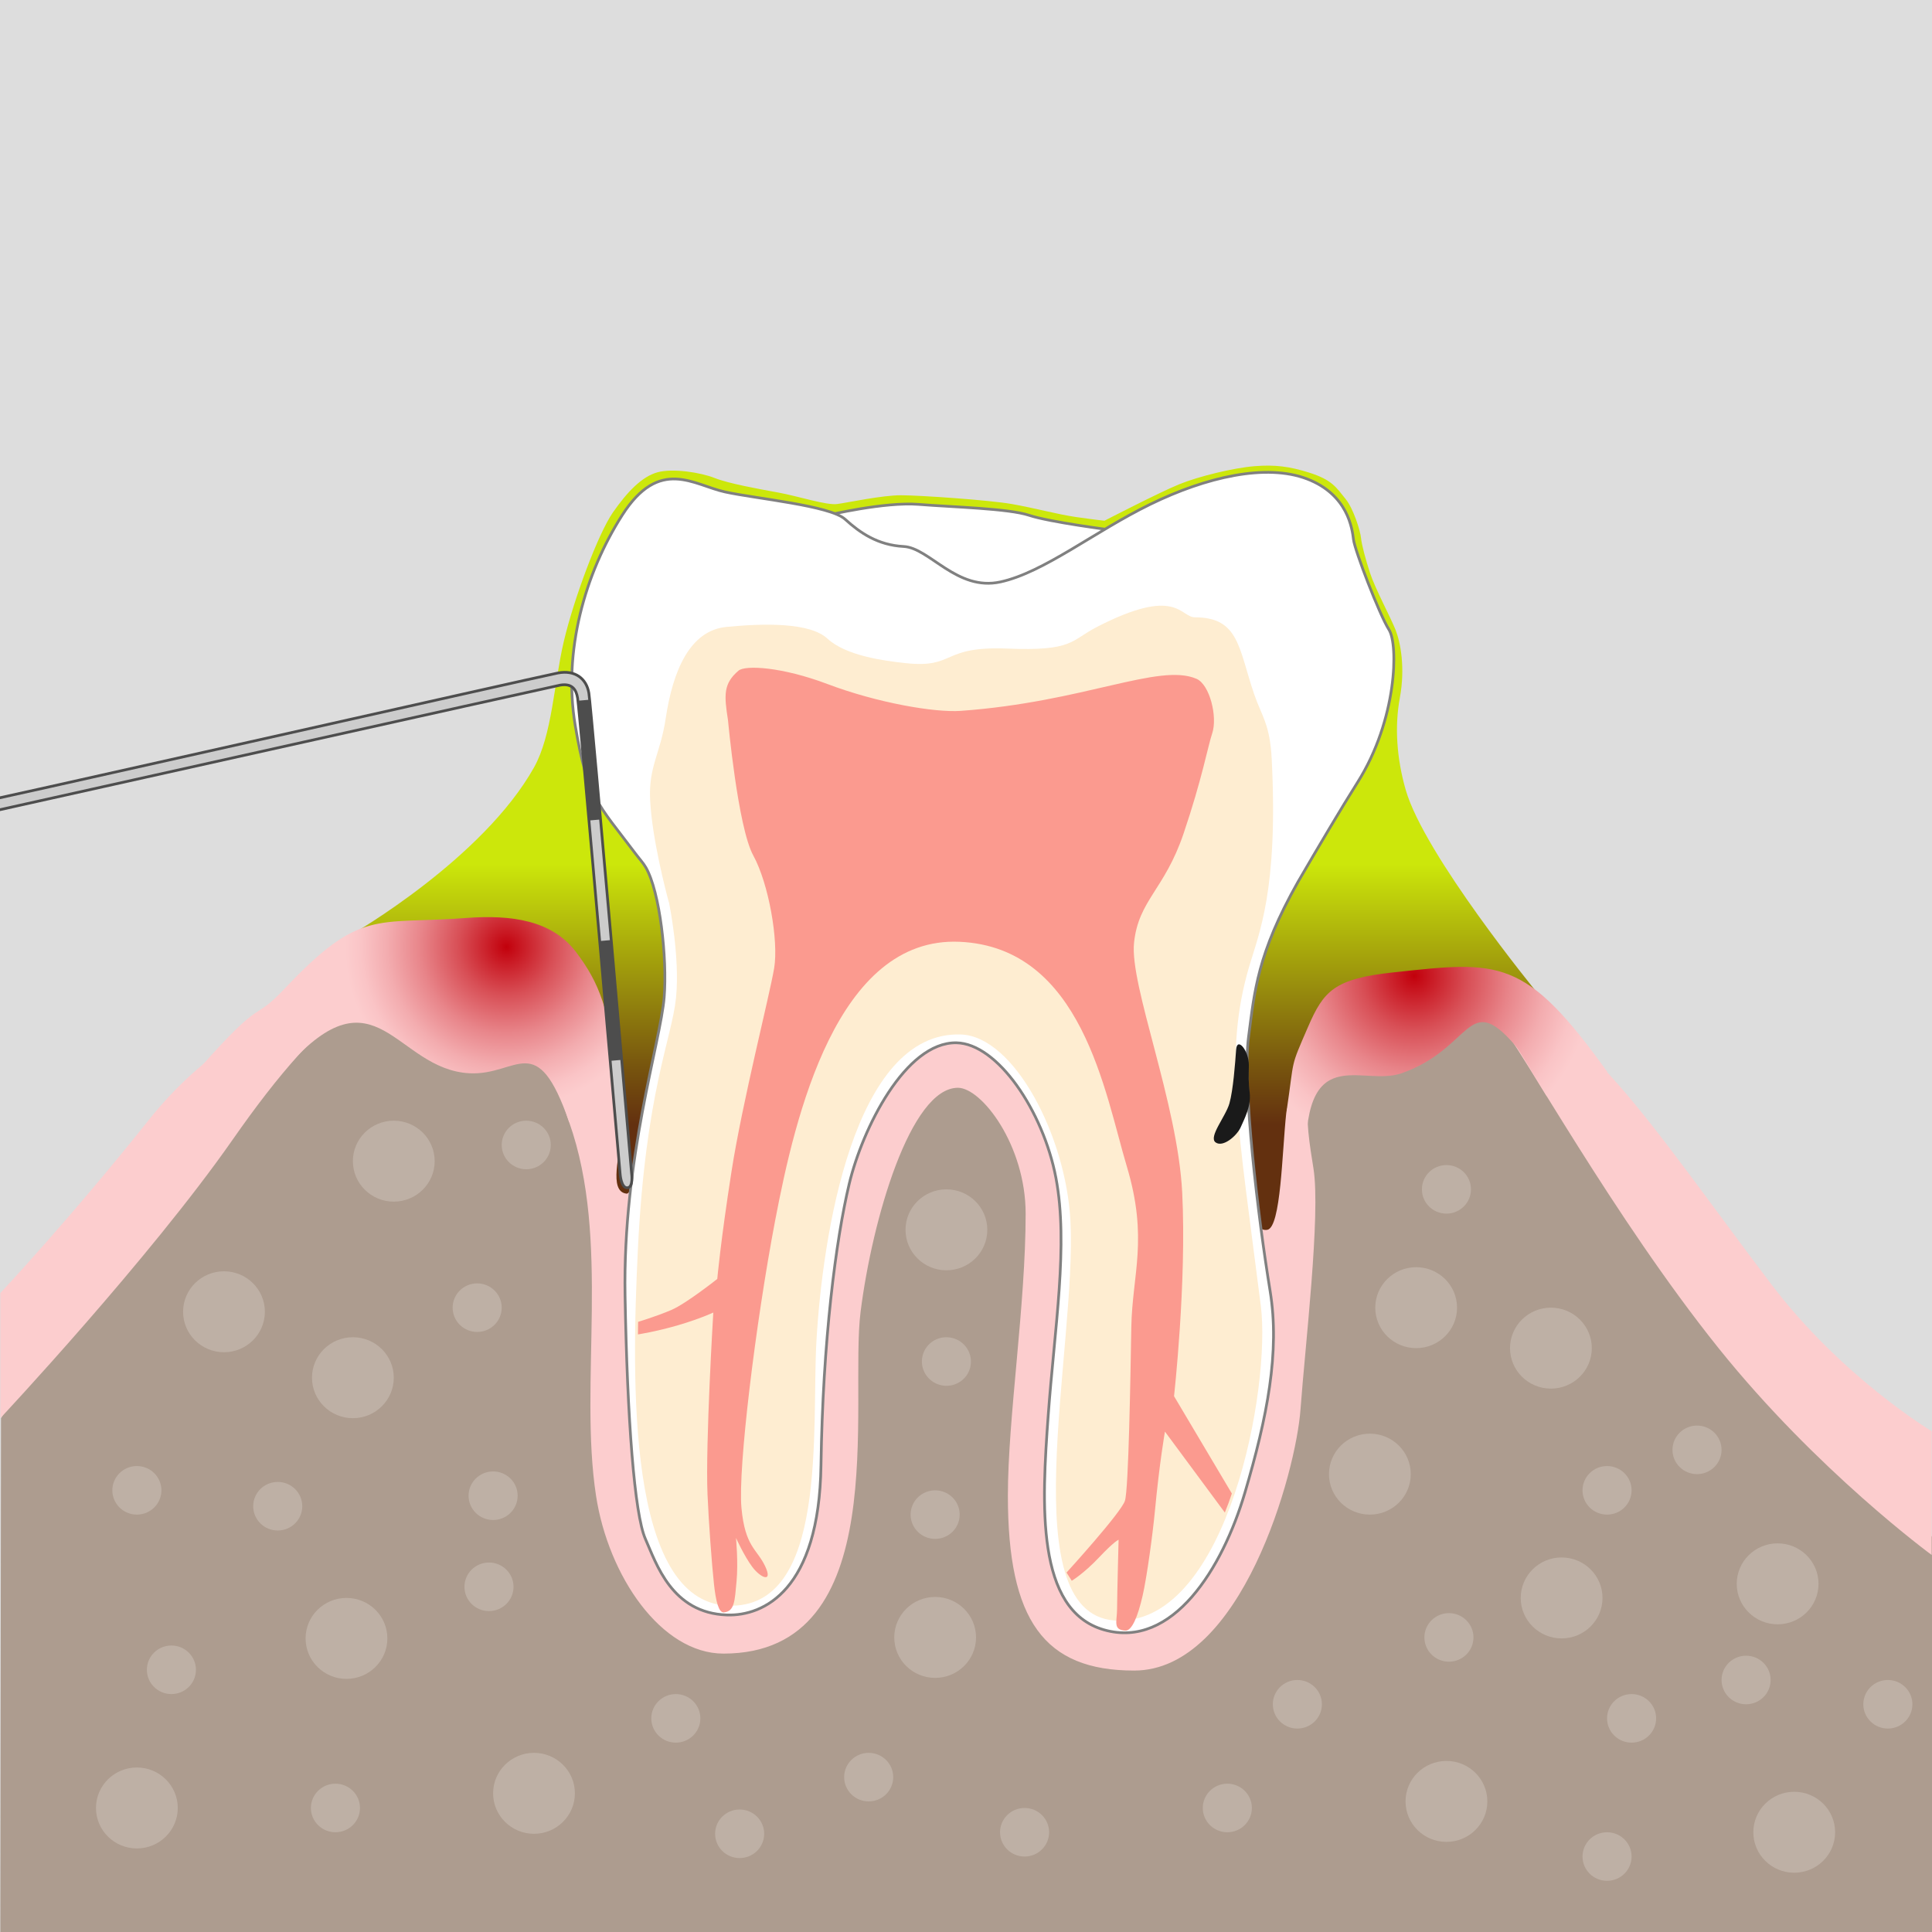
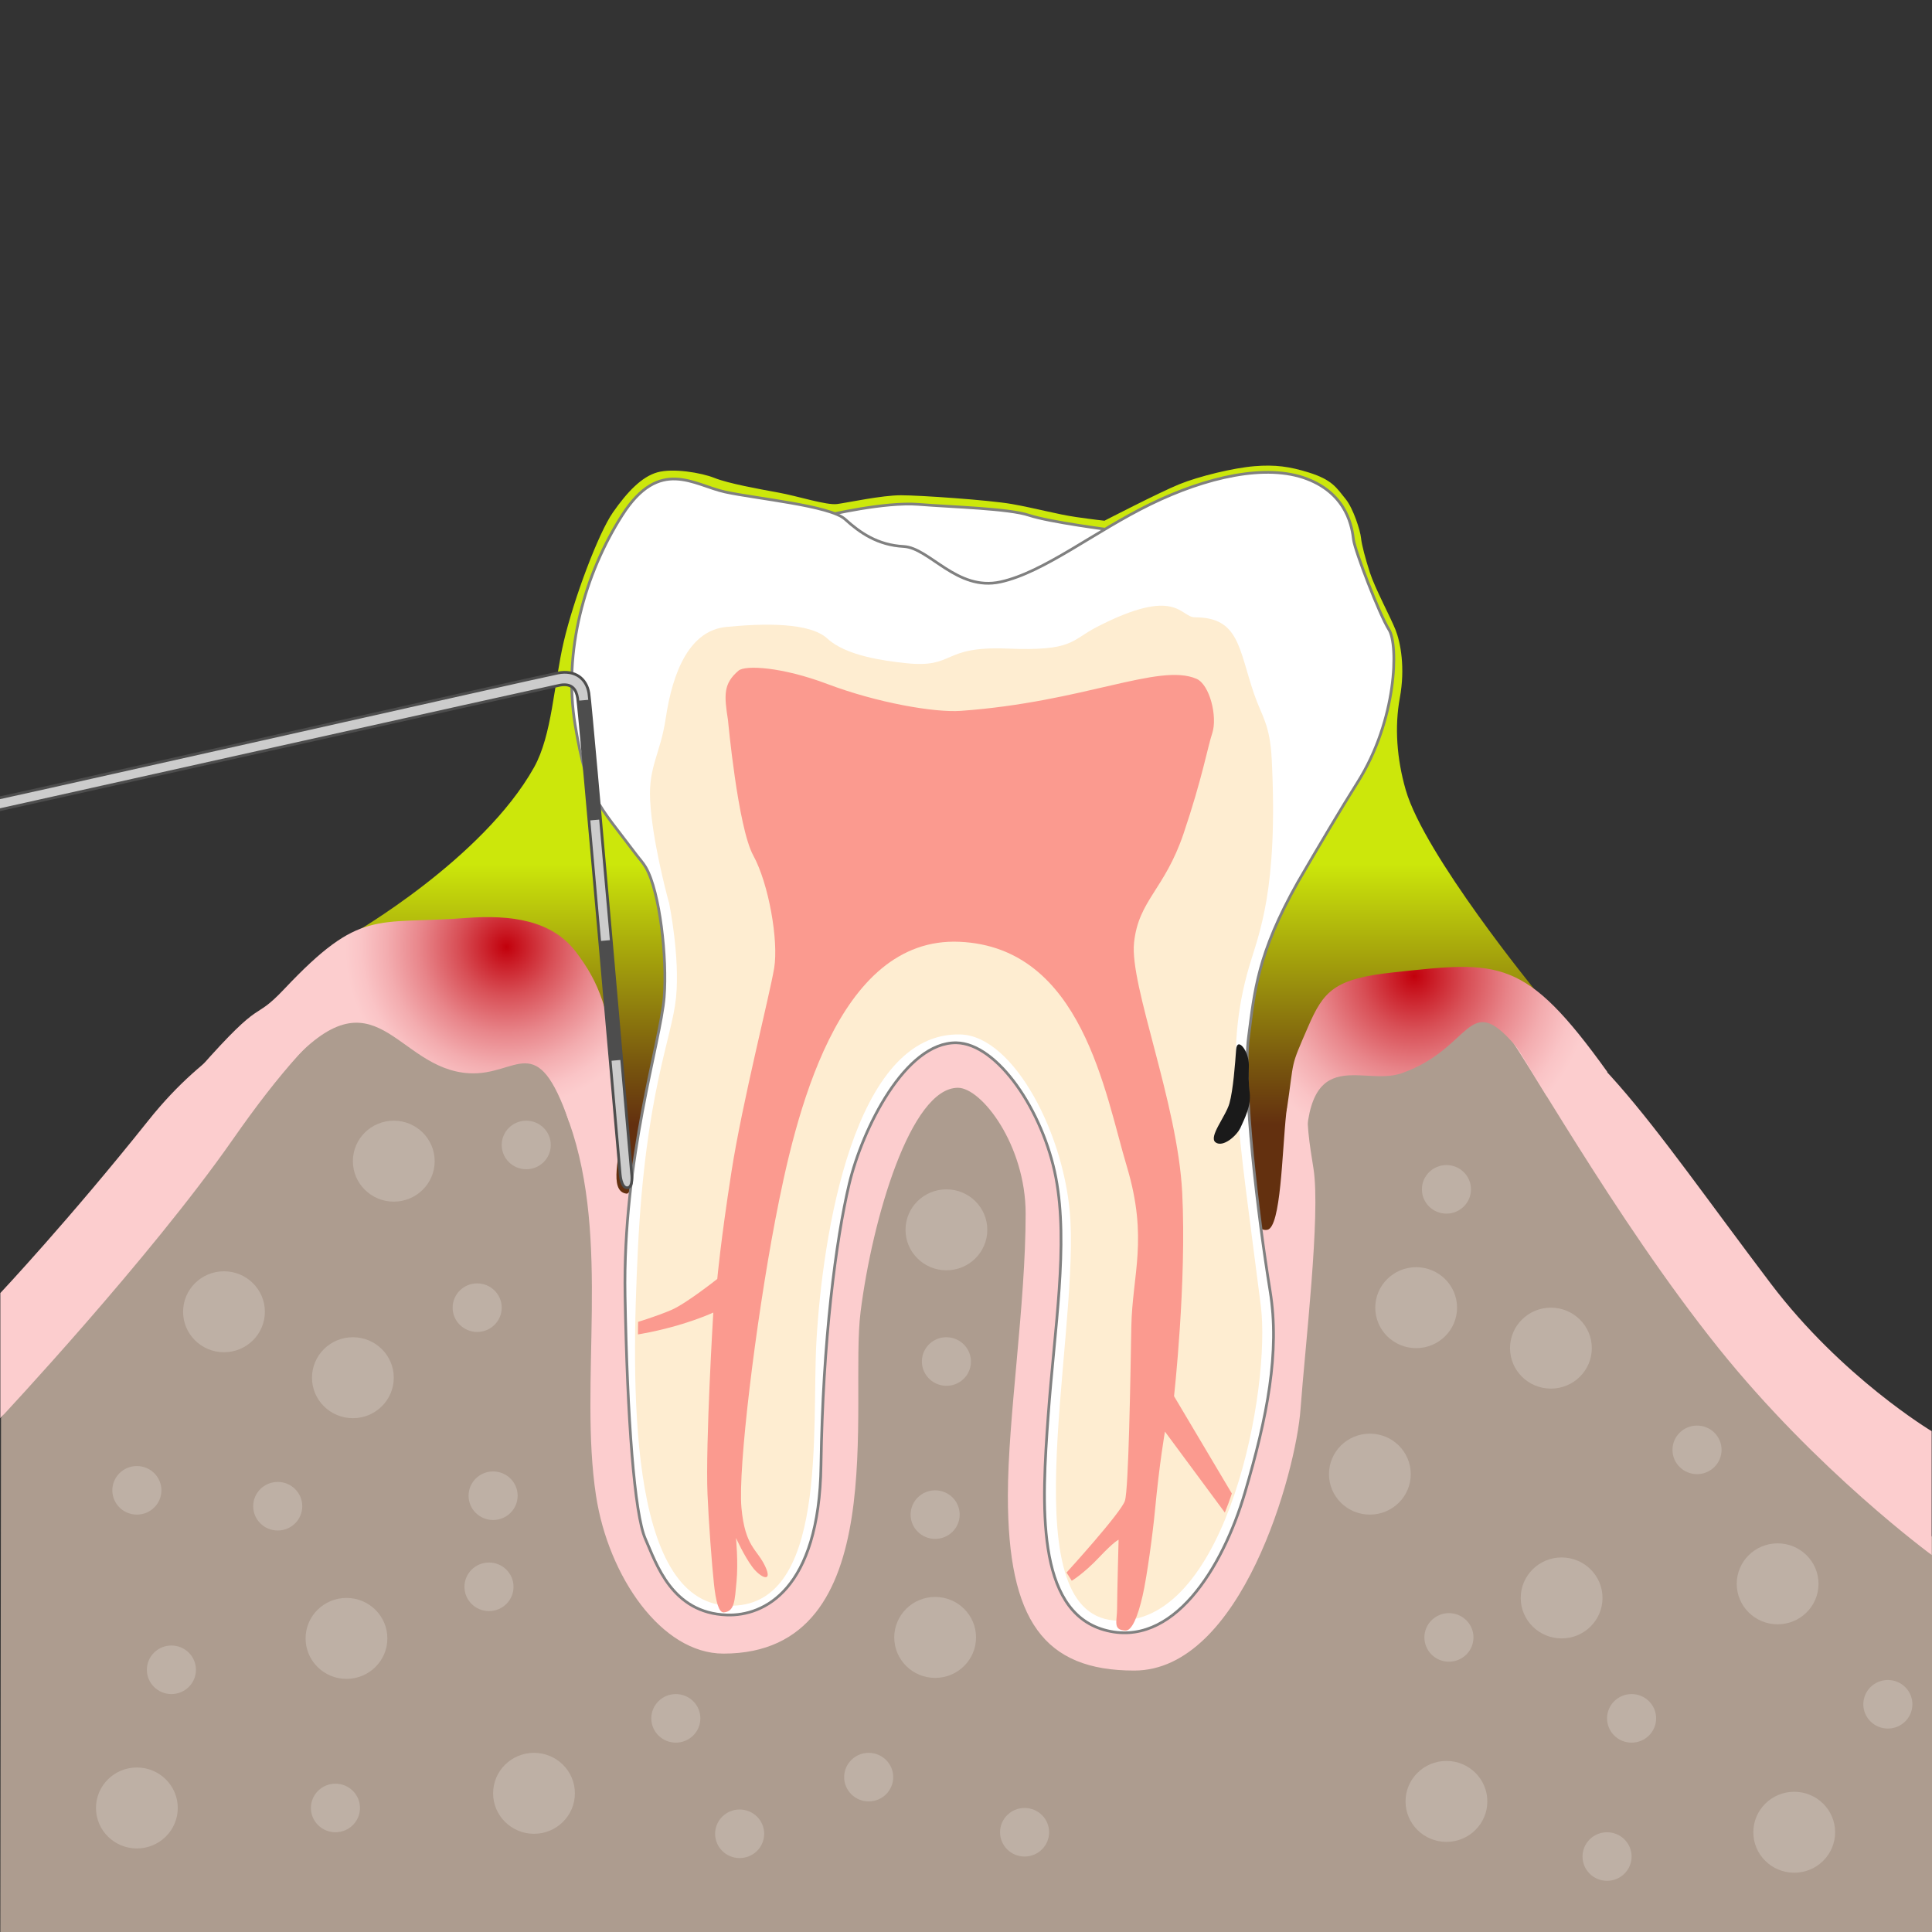
<svg xmlns="http://www.w3.org/2000/svg" version="1.1" x="0px" y="0px" viewBox="0 0 708.662 708.662" style="enable-background:new 0 0 708.662 708.662;" xml:space="preserve">
  <rect x="0" y="0" width="708.662" height="708.662" fill="#333333" stroke="none" />
  <style type="text/css">
	.st0{fill:#DDDDDD;}
	.st1{fill:url(#SVGID_1_);}
	.st2{fill:url(#SVGID_00000068669760377194007790000005896665928750812032_);}
	.st3{fill:#AD9C8F;}
	.st4{fill:#FCCDCE;}
	.st5{fill:url(#SVGID_00000104687168161185186550000004991231991239927185_);}
	.st6{fill:url(#SVGID_00000055684016076283282500000004441924638265980293_);}
	.st7{fill:#FFFFFF;stroke:#808080;stroke-miterlimit:10;}
	.st8{fill:#FEEDD1;}
	.st9{fill:#FB9A8F;}
	.st10{fill:#BEB0A5;}
	.st11{fill:#1A1A1A;}
	.st12{fill:url(#SVGID_00000025424453166723340710000016842074267830868659_);}
	.st13{fill:url(#SVGID_00000096778034562590997700000008152715025571951517_);}
	.st14{fill:url(#SVGID_00000167374641784015742220000000903182160201122189_);}
	.st15{fill:url(#SVGID_00000090276822649866400350000015703299097732053662_);}
	.st16{fill:#CCCCCC;stroke:#4D4D4D;stroke-linejoin:round;stroke-miterlimit:10;}
	.st17{fill:#4D4D4D;}
</style>
  <g id="Ebene_2">
-     <rect x="0" y="0" class="st0" width="708.661" height="708.661" />
-   </g>
+     </g>
  <g id="Ebene_1">
    <linearGradient id="SVGID_1_" gradientUnits="userSpaceOnUse" x1="346.292" y1="170.788" x2="346.292" y2="461.333">
      <stop offset="0.503" style="stop-color:#CCE70B" />
      <stop offset="0.6" style="stop-color:#ABAE0C" />
      <stop offset="0.76" style="stop-color:#77540E" />
      <stop offset="0.832" style="stop-color:#63300F" />
    </linearGradient>
    <path class="st1" d="M225.792,461.333c0,0-14.252-114.946-37-116s-59.667-2.667-59.667-2.667   s47.917-27.5,66.75-61.167c6.664-11.913,7.25-30.5,10.917-46.167c3.667-15.667,12.667-39.667,18-47.333   c5.333-7.667,10.667-13.16,16.333-14.747c5.667-1.587,16,0.08,21,2.08s16,4,23.333,5.333   c7.333,1.333,17.667,4.756,21.667,4.211s16.333-3.211,23.333-3.211s32.333,1.756,40.667,3.211   c8.333,1.455,16.667,3.789,23.667,4.789S405.125,191,405.125,191s20-10.333,27.333-13.333   s20.026-6.04,27.667-6.667c7.625-0.625,12.954,0.129,19.924,2.308   c8.606,2.691,10.096,5.498,13.559,9.776c2.814,3.476,5.364,11.595,5.617,14.249   c0.241,2.526,1.682,7.841,3.246,12.667c1.904,5.875,7.553,16.333,9.404,21   c1.851,4.667,3.625,13.933,1.583,25c-1.952,10.581-1.144,22.232,2.167,33.75   c6.846,23.816,47.833,73.917,47.833,73.917s-43.335,4.105-56.667,4.667   C475.125,369.667,467.458,460,467.458,460L225.792,461.333z" />
    <path class="st3" d="M0.375,520.19c0,0,97.935-163.164,143.083-167.19   c32.551-2.903,85.336,20.983,80.667,93c-0.481,7.422,33.725-20.151,65.792-16.644   c18.234,1.994,37.88-62.135,58.708-61.606c25.2,0.641,51.517,65.584,71.214,63.849   c23.294-2.052,47.459,31.714,48.62,26.068c6.977-33.952,6.112-61.622,18.542-75.792   c25.279-28.818,67.095-19.124,72.458-14.208c18.395,16.862,149.328,196.228,149.328,196.228   l-0.001,144.767H0.125L0.375,520.19z" />
    <path class="st4" d="M0.125,474.29c0,0,25.361-27.004,54.233-63.218   C76.722,383.022,95.337,378.46,110.873,362c28-29.667,54.069-20.985,70-21.333   c16.919-0.37,21.811,2.744,30.585,14.333s10.833,22.208,15.333,40c1.084,4.284,0.685,10.662,0.848,21   c0.108,6.842-4.681,21,2.152,21.833c3.002,0.366,3.551-19.497,3.646-17.394   c1.461,32.261-0.45,89.93,4.356,115.227c7.609,40.049,24.823,57.454,33.076,50.096   C279.123,578.405,283.471,372,350.915,372s41.085,208.186,58.598,208.186   c12.687,0,35.304-49.606,49.973-106.347c0.774-2.992-0.142-33.127,0.585-36.153   c0.99-4.121-2.273,14.604,4.766,13.415c5.038-0.851,5.41-28.436,6.955-42.768   c1.551-14.389,51.667-52,72.333-46c37.478,10.881,59.641,48.015,105.346,108.414   c26.125,34.524,59.066,54.205,59.066,54.205v45.407c0,0-41.997-30.748-78.167-75.86   c-38.513-48.034-72.419-109.951-80.154-118.919c-17.582-20.383-27.079-3.023-53.091,6.086   c-22.333,7.82-18,30.08-15.333,47C484.458,445.586,478.692,494,477.025,517s-21.631,95.767-61,95.767   c-33,0-46.333-18.315-46.333-64.133c0-28.478,6.517-69.83,6.517-103.471   c0-25.183-16.184-46.163-24.837-46.163c-17.356,0-31.402,48.094-35.704,82.159   c-4.233,33.524,12.348,125.387-50.309,125.387c-22.806,0-42.215-28.387-46.733-57.912   c-6.356-41.527,5.5-93.634-9.833-136.968c-16.46-46.517,13.515-55.264-21.919-58.984   C145.597,348.349,118.925,369.908,85.358,418C54.736,461.875,0.125,520.19,0.125,520.19V474.29z" />
    <radialGradient id="SVGID_00000024702177561715890360000000946567860980189825_" cx="185.754" cy="347.328" r="83.658" gradientUnits="userSpaceOnUse">
      <stop offset="0" style="stop-color:#C2000B" />
      <stop offset="0.026" style="stop-color:#C50A15" />
      <stop offset="0.211" style="stop-color:#D84F56" />
      <stop offset="0.379" style="stop-color:#E8858A" />
      <stop offset="0.522" style="stop-color:#F3ACAF" />
      <stop offset="0.636" style="stop-color:#FAC4C6" />
      <stop offset="0.707" style="stop-color:#FCCDCE" />
    </radialGradient>
    <path style="fill:url(#SVGID_00000024702177561715890360000000946567860980189825_);" d="M105.339,391.28   c32.786-36.95,39.648,0.888,66.786,2.387c17.844,0.985,24.667-16.667,36.667,18l18.316-15.578   c-4-26.333-7.082-35.333-15.856-46.922c-8.775-11.589-23.553-13.712-40.429-12.443   c-33.248,2.5-38.511-3.66-66.511,26.007c-12.094,12.814-6.852,1.603-31.519,29.603L105.339,391.28z" />
    <radialGradient id="SVGID_00000173140029372173644100000012894740324474418854_" cx="518.749" cy="357.934" r="92.834" gradientUnits="userSpaceOnUse">
      <stop offset="0" style="stop-color:#C2000B" />
      <stop offset="0.026" style="stop-color:#C50A15" />
      <stop offset="0.211" style="stop-color:#D84F56" />
      <stop offset="0.379" style="stop-color:#E8858A" />
      <stop offset="0.522" style="stop-color:#F3ACAF" />
      <stop offset="0.636" style="stop-color:#FAC4C6" />
      <stop offset="0.707" style="stop-color:#FCCDCE" />
    </radialGradient>
    <path style="fill:url(#SVGID_00000173140029372173644100000012894740324474418854_);" d="M479.125,429   c-2-48.333,20.055-30.1,35-35.333c26.012-9.108,24.039-30.633,41.621-10.249   c1.941,2.25,6.67,10.767,11.567,18.63l22.325-8.781c-30.339-42.291-39.541-40.796-78.513-36.599   c-21.667,2.333-25.583,6.719-31.333,20c-6.75,15.589-4.887,10.858-7.854,30.814L479.125,429z" />
    <path class="st7" d="M303.491,189.01c0,0,20.978-5,33.478-3.999s33,1.499,40.5,3.999   s30.018,5.383,30.018,5.383s-29.314,19.188-38.387,20.082c-9.072,0.894-14.109,0.518-23.814-5.441   c-9.703-5.958-12.916-4.795-20.445-8.105c-7.529-3.311-9.871-2.918-12.371-5.918   S303.491,189.01,303.491,189.01z" />
    <path class="st7" d="M476.113,323.472c7.389-12.707,15.635-26.651,21.857-36.52c14.5-23,15-50.5,11.5-56   s-12.5-29-13-33s-2-16.5-17-22.265c-15-5.765-37-0.735-57.5,9.265s-39,25-55,28.5s-26-12.5-35.5-13s-16-5-21.5-10   s-32.5-7.5-44-10c-11.5-2.5-24-13-37.74,8.5c-13.742,21.5-21.76,50-17.26,77s8.5,29,22,47   c1.464,1.952,2.952,3.554,3.924,5.231c5.17,8.921,7.867,33.373,6.732,47.566   c-1.333,16.669-15.25,59-14.351,109.583c0.803,45.167,3.45,80.105,7.45,89.136   c4,9.031,9.651,27.232,29.916,27.906c13.493,0.449,33.833-9.042,34.5-54.875   c0.667-45.833,5.5-82.833,10.333-103.167C316.307,414,332.124,382.19,350.807,382.5   c15.068,0.25,31.833,25,36.5,49.5c4.667,24.5-0.5,55.167-2.833,87.333c-2.333,32.167-4.667,71.333,20.5,78.5   C430.14,605,448.474,575.167,456.64,547.5c8.167-27.667,12.896-51.583,9.235-74   c-4.388-26.87-10.235-75.333-7.902-93.167C460.148,363.717,461.149,349.943,476.113,323.472z" />
    <g>
      <g>
        <path class="st8" d="M458.173,354.621c3.539-12.102,10.738-27.956,8.297-76.168     c-0.656-12.974-3.717-15.807-6.5-24c-5.686-16.75-5.5-28-21.643-28.018     c-5.51-0.006-6.52-11.595-35.853,3.467c-9.834,5.05-8.734,8.99-32.98,8     c-24.5-1-18.846,7.333-37.346,5.333c-7.742-0.837-21.798-2.644-28.657-9     c-6.459-5.986-23.379-5.605-37.022-4.282c-13.359,1.295-19.652,15.892-22.301,33.632     c-1.932,12.942-6.318,17.524-5.699,29.868c0.715,14.234,5.785,33.522,6.814,37.323     c0.283,0.626,0.185,0.677,0.185,0.677s4,19.5,2.5,34.5s-11.193,34.515-14,92.5     c-2.329,48.116-4,129,33,130.5s30.687-65.147,32.5-97c2.171-38.134,13.502-113.852,53-112.5     c19.479,0.667,38.496,37.136,40.168,68.334c2.503,46.714-22.334,146.666,17.832,146.666     c40.004,0,55.775-85.634,52-115.5C454.14,413.063,448.807,386.652,458.173,354.621z" />
      </g>
    </g>
    <path class="st9" d="M267.033,264.173c0,0,3.602,39.279,9.27,49.613c5.666,10.334,9.332,31.28,7.666,41.307   c-1.666,10.026-11.666,49.025-15.666,74.692s-5.203,39.334-5.203,39.334s-11.355,9-16.742,11.333   c-5.389,2.333-12.303,4.41-12.303,4.41l-0.057,4.604c0,0,6.639-1.014,14.639-3.348   c8-2.334,13-4.667,13-4.667s-2.906,48.001-2.119,66.667c0.423,10.051,1.577,25.701,2.381,33.054   c0.689,6.302,1.754,10.408,3.6,10.254c4-0.334,4-4.334,4.666-11.334   c0.666-7-0.196-15.974-0.196-15.974s3,6.666,6,10.666s7.668,6,4.668-0.333s-7.334-6.999-8.668-21.333   c-1.332-14.334,5.143-67.667,12.404-105.667c7.264-38,22.596-104,67.596-102s53.334,55.666,61.334,82.333   s2,39.666,1.666,59c-0.332,19.334-1,59.334-2.332,63.667c-1.334,4.333-21.429,26.371-21.429,26.371   l1.917,3c0,0,4.332-2.545,10-8.545c5.666-6,7.178-6.493,7.178-6.493s-0.554,20.626-0.554,25.292   c0,4.666-1.668,7.743,3,8.038c2.446,0.155,4.618-5.178,6.371-12.833   c1.59-6.945,3.723-22.759,4.517-31.163c1.666-17.667,3.666-29,3.666-29l21.968,29.693   c0,0,0.725-1.836,1.39-3.562c0.421-1.193,1.184-3.421,1.184-3.421l-21.208-35.709   c0,0,4.666-41.667,3-74.667c-1.668-33-19.334-76-17.668-91.666c1.668-15.668,11.171-19.37,18.171-40.037   c6.799-20.074,8.883-31.916,10.5-36.75c2.029-6.064-0.914-17.904-5.75-20   c-13.749-5.958-41.103,8.5-86.5,11.75c-9.489,0.679-30.493-2.896-48.9-9.848   c-16.658-6.291-30.119-7.013-32.6-4.902C265.296,250.76,265.584,254.944,267.033,264.173" />
    <path class="st10" d="M97.156,481.158c0,8.199-6.716,14.846-15,14.846c-8.284,0-15-6.646-15-14.846   c0-8.198,6.716-14.845,15-14.845C90.44,466.314,97.156,472.96,97.156,481.158z" />
    <path class="st10" d="M159.439,425.917c0,8.199-6.716,14.846-15,14.846c-8.284,0-15-6.646-15-14.846   c0-8.198,6.716-14.845,15-14.845C152.723,411.072,159.439,417.719,159.439,425.917z" />
    <path class="st10" d="M583.879,494.5c0,8.199-6.716,14.846-15,14.846c-8.284,0-15-6.646-15-14.846   c0-8.198,6.716-14.845,15-14.845C577.163,479.655,583.879,486.301,583.879,494.5z" />
    <path class="st10" d="M534.451,479.654c0,8.199-6.716,14.846-15,14.846c-8.284,0-15-6.647-15-14.846   c0-8.198,6.716-14.845,15-14.845C527.736,464.81,534.451,471.456,534.451,479.654z" />
    <path class="st10" d="M144.439,505.345c0,8.199-6.716,14.846-15,14.846c-8.284,0-15-6.646-15-14.846   c0-8.198,6.716-14.845,15-14.845C137.724,490.5,144.439,497.146,144.439,505.345z" />
    <path class="st10" d="M142.09,600.969c0,8.199-6.716,14.846-15,14.846c-8.284,0-15-6.646-15-14.846   c0-8.198,6.716-14.845,15-14.845C135.374,586.124,142.09,592.77,142.09,600.969z" />
    <path class="st10" d="M65.206,663.167c0,8.199-6.716,14.846-15,14.846c-8.284,0-15-6.646-15-14.846   c0-8.198,6.716-14.845,15-14.845C58.49,648.322,65.206,654.969,65.206,663.167z" />
    <path class="st10" d="M667.037,580.953c0,8.199-6.716,14.846-15,14.846s-15-6.647-15-14.846   c0-8.198,6.716-14.845,15-14.845S667.037,572.754,667.037,580.953z" />
    <path class="st10" d="M673.126,672.074c0,8.199-6.716,14.846-15,14.846s-15-6.646-15-14.846   c0-8.198,6.716-14.845,15-14.845S673.126,663.876,673.126,672.074z" />
    <path class="st10" d="M358.015,600.608c0,8.199-6.716,14.846-15,14.846c-8.284,0-15-6.647-15-14.846   c0-8.198,6.716-14.845,15-14.845C351.3,585.763,358.015,592.409,358.015,600.608z" />
    <path class="st10" d="M362.148,451.101c0,8.199-6.716,14.846-15,14.846s-15-6.647-15-14.846   c0-8.198,6.716-14.845,15-14.845S362.148,442.902,362.148,451.101z" />
    <path class="st10" d="M210.873,657.792c0,8.199-6.716,14.846-15,14.846c-8.284,0-15-6.647-15-14.846   c0-8.198,6.716-14.845,15-14.845C204.157,642.947,210.873,649.593,210.873,657.792z" />
    <path class="st10" d="M517.471,540.716c0,8.199-6.716,14.846-15,14.846c-8.284,0-15-6.646-15-14.846   c0-8.198,6.716-14.845,15-14.845C510.755,525.872,517.471,532.518,517.471,540.716z" />
    <path class="st10" d="M587.804,586.123c0,8.199-6.716,14.846-15,14.846s-15-6.646-15-14.846   c0-8.198,6.716-14.845,15-14.845S587.804,577.925,587.804,586.123z" />
    <path class="st10" d="M545.557,660.761c0,8.199-6.716,14.846-15,14.846s-15-6.646-15-14.846   c0-8.198,6.716-14.845,15-14.845S545.557,652.562,545.557,660.761z" />
    <ellipse class="st10" cx="50.206" cy="546.655" rx="9" ry="8.907" />
    <ellipse class="st10" cx="62.873" cy="612.484" rx="9" ry="8.907" />
    <ellipse class="st10" cx="101.873" cy="552.484" rx="9" ry="8.907" />
    <ellipse class="st10" cx="123.04" cy="663.167" rx="9" ry="8.907" />
    <ellipse class="st10" cx="193.029" cy="419.98" rx="9" ry="8.907" />
    <ellipse class="st10" cx="175.029" cy="479.655" rx="9" ry="8.907" />
    <ellipse class="st10" cx="179.362" cy="582.044" rx="9" ry="8.907" />
    <ellipse class="st10" cx="530.557" cy="436.256" rx="9" ry="8.907" />
    <path class="st10" d="M356.06,500.662c-0.687,4.871-5.232,8.259-10.154,7.566   c-4.922-0.693-8.356-5.204-7.67-10.075c0.686-4.871,5.232-8.259,10.154-7.565   C353.312,491.28,356.746,495.791,356.06,500.662z" />
    <ellipse class="st10" cx="343.015" cy="555.562" rx="9" ry="8.907" />
    <ellipse class="st10" cx="622.471" cy="531.81" rx="9" ry="8.907" />
    <ellipse class="st10" cx="598.471" cy="630.298" rx="9" ry="8.907" />
    <ellipse class="st10" cx="692.471" cy="625.132" rx="9" ry="8.907" />
    <ellipse class="st10" cx="589.471" cy="680.982" rx="9" ry="8.907" />
-     <ellipse class="st10" cx="640.471" cy="616.225" rx="9" ry="8.907" />
-     <ellipse class="st10" cx="589.471" cy="546.655" rx="9" ry="8.907" />
    <ellipse class="st10" cx="375.819" cy="672.075" rx="9" ry="8.907" />
-     <ellipse class="st10" cx="450.188" cy="663.167" rx="9" ry="8.907" />
    <ellipse class="st10" cx="318.637" cy="651.854" rx="9" ry="8.907" />
    <ellipse class="st10" cx="271.304" cy="672.637" rx="9" ry="8.907" />
    <ellipse class="st10" cx="247.894" cy="630.298" rx="9" ry="8.907" />
    <ellipse class="st10" cx="531.471" cy="600.608" rx="9" ry="8.907" />
-     <ellipse class="st10" cx="475.877" cy="625.132" rx="9" ry="8.907" />
    <ellipse class="st10" cx="180.873" cy="548.634" rx="9" ry="8.907" />
    <path class="st11" d="M458.087,390.818c0.067-5.464-4.331-10.691-4.676-5.801s-1.077,14.875-2.461,19.724   c-1.384,4.849-7.78,12.297-5.067,14.288s7.849-2.465,9.204-5.548   c1.355-3.083,3.882-7.722,3.302-12.655C457.89,396.595,458.036,394.914,458.087,390.818z" />
    <g>
      <path class="st16" d="M204.599,246.866c6.382-1.245,10.551,2.106,11.4,7.364    c0.856,5.3,15.669,176.154,15.683,176.243c0,0,0.747,5.112-1.585,5.213    c-2.259,0.098-2.618-4.883-2.618-4.883c-0.014-0.09-14.76-169.477-15.614-174.765    c-0.499-3.094-1.975-5.481-6.389-4.73c-1.984,0.337-219.953,48.915-219.953,48.915l-1.153-4.252    C-14.834,296.246,196.859,248.376,204.599,246.866z" />
      <rect x="214.089" y="256.578" transform="matrix(-0.996 0.087 -0.087 -0.996 455.709 537.528)" class="st17" width="4.235" height="44.123" />
      <rect x="221.973" y="344.713" transform="matrix(-0.996 0.087 -0.087 -0.996 479.024 712.788)" class="st17" width="4.186" height="44.123" />
    </g>
  </g>
</svg>